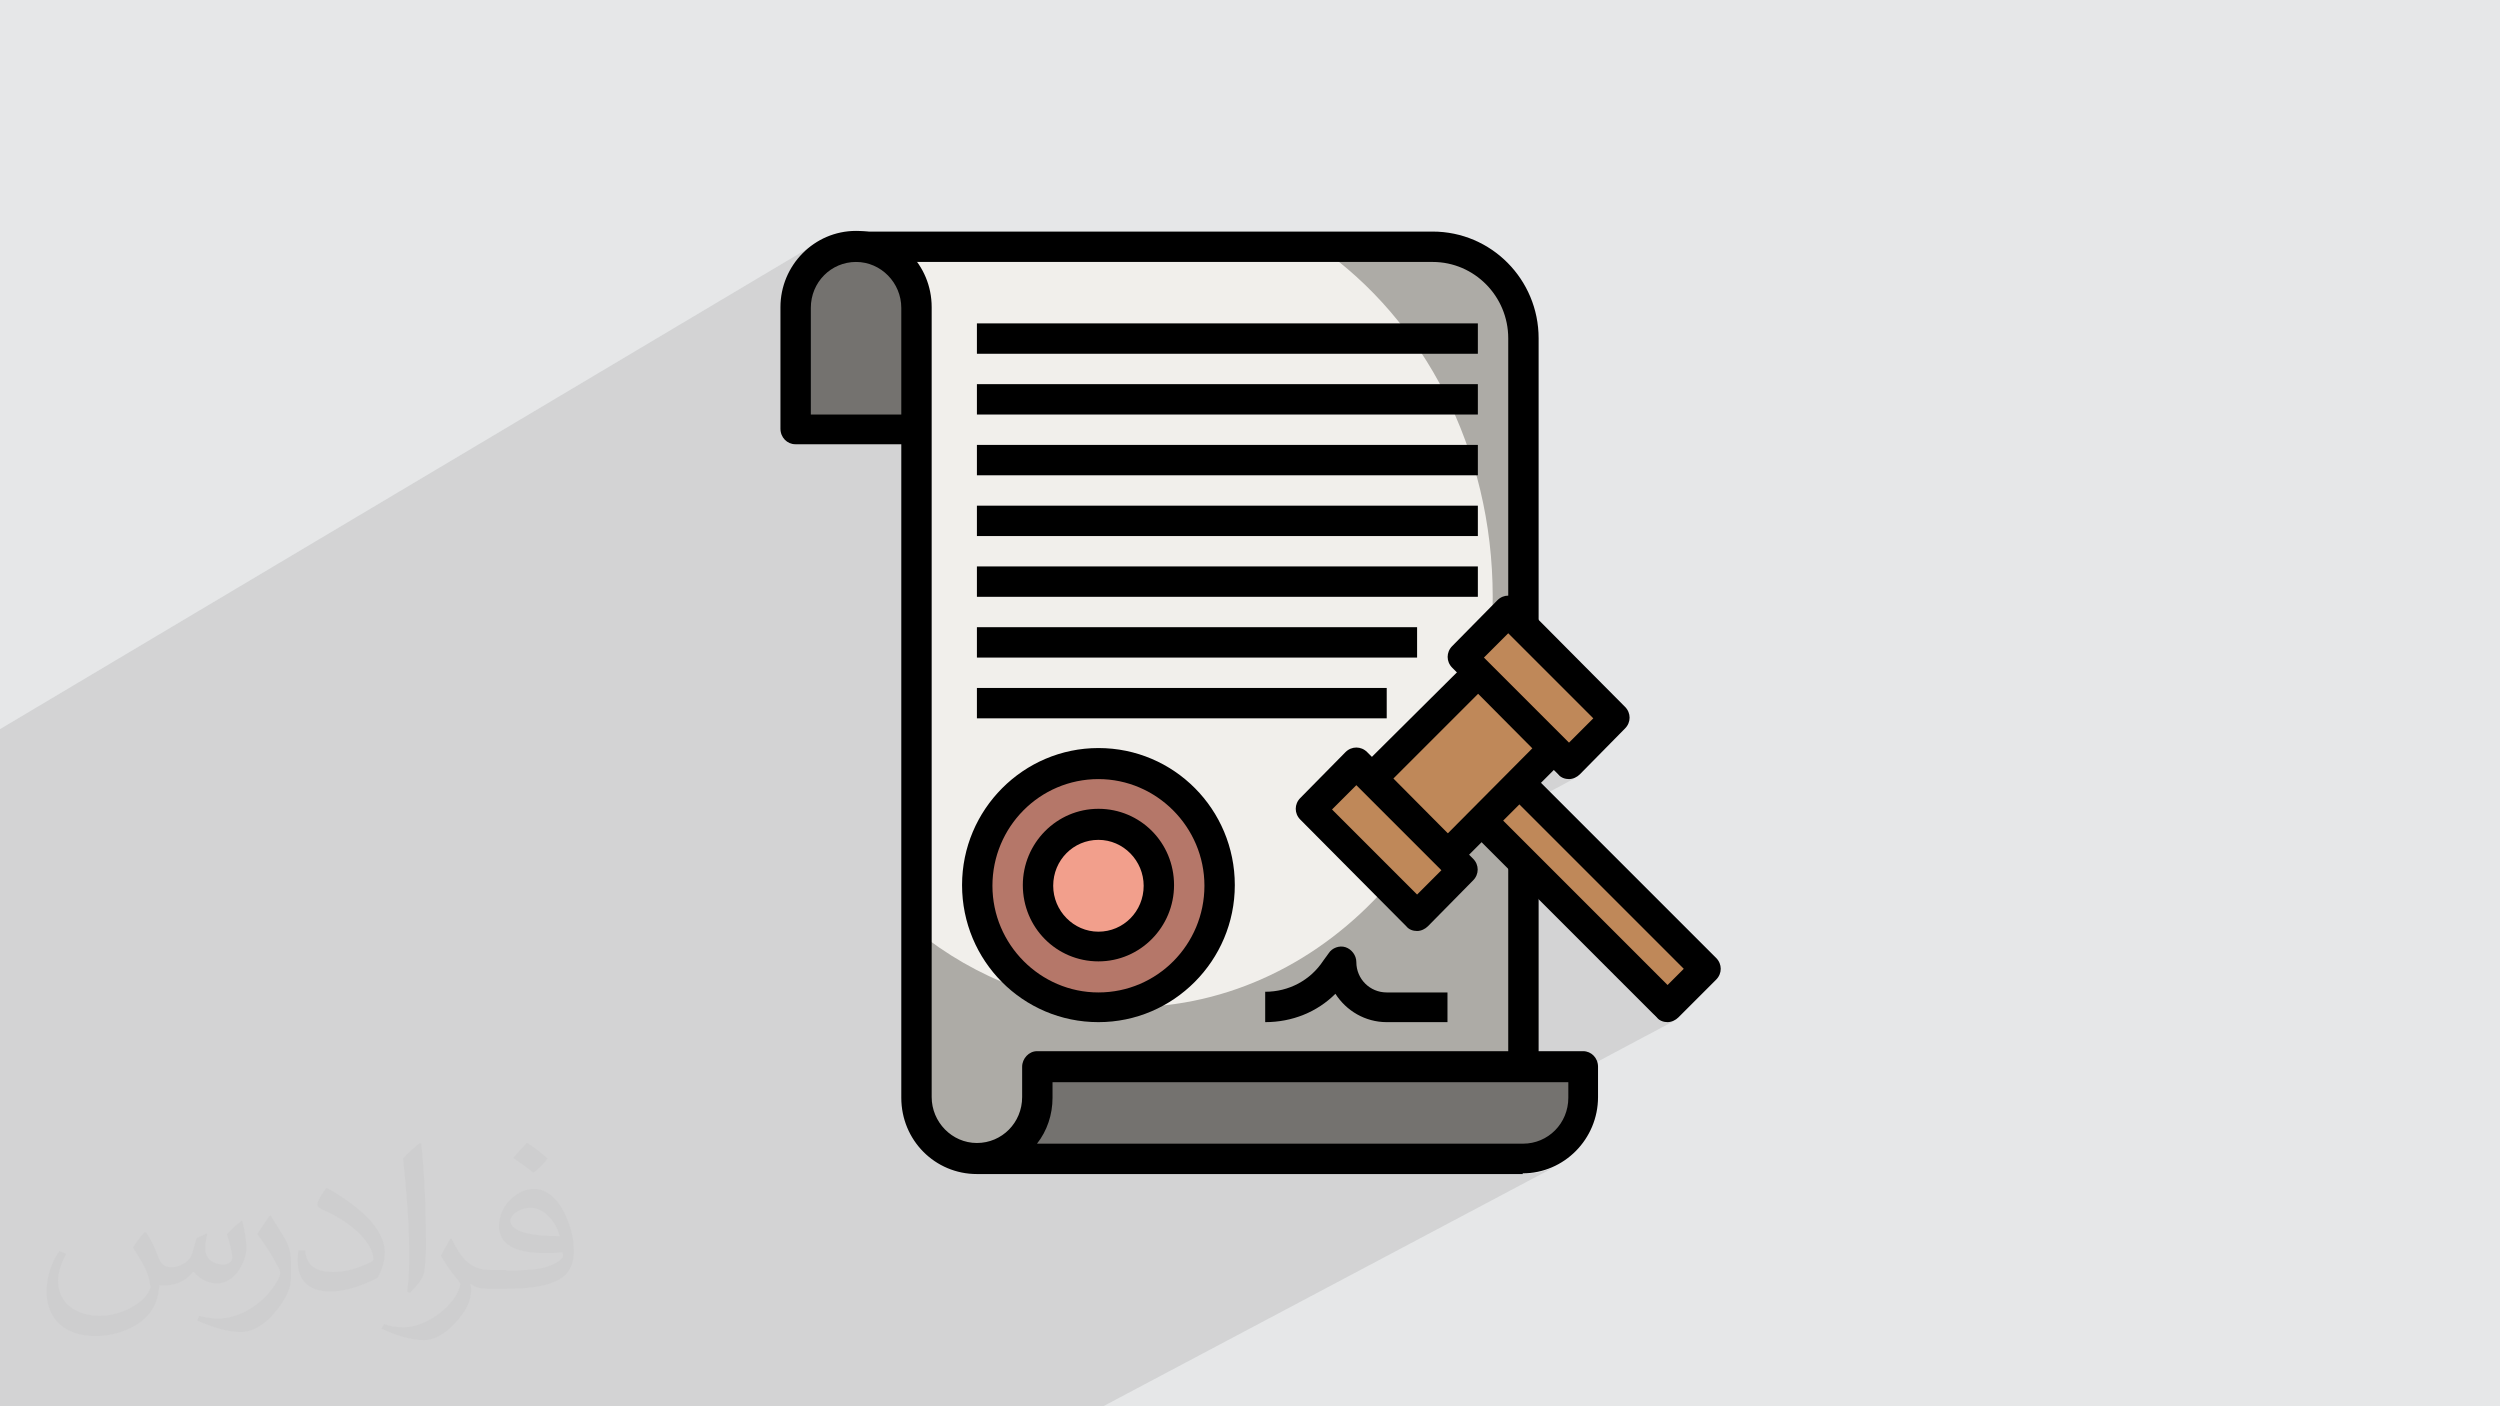
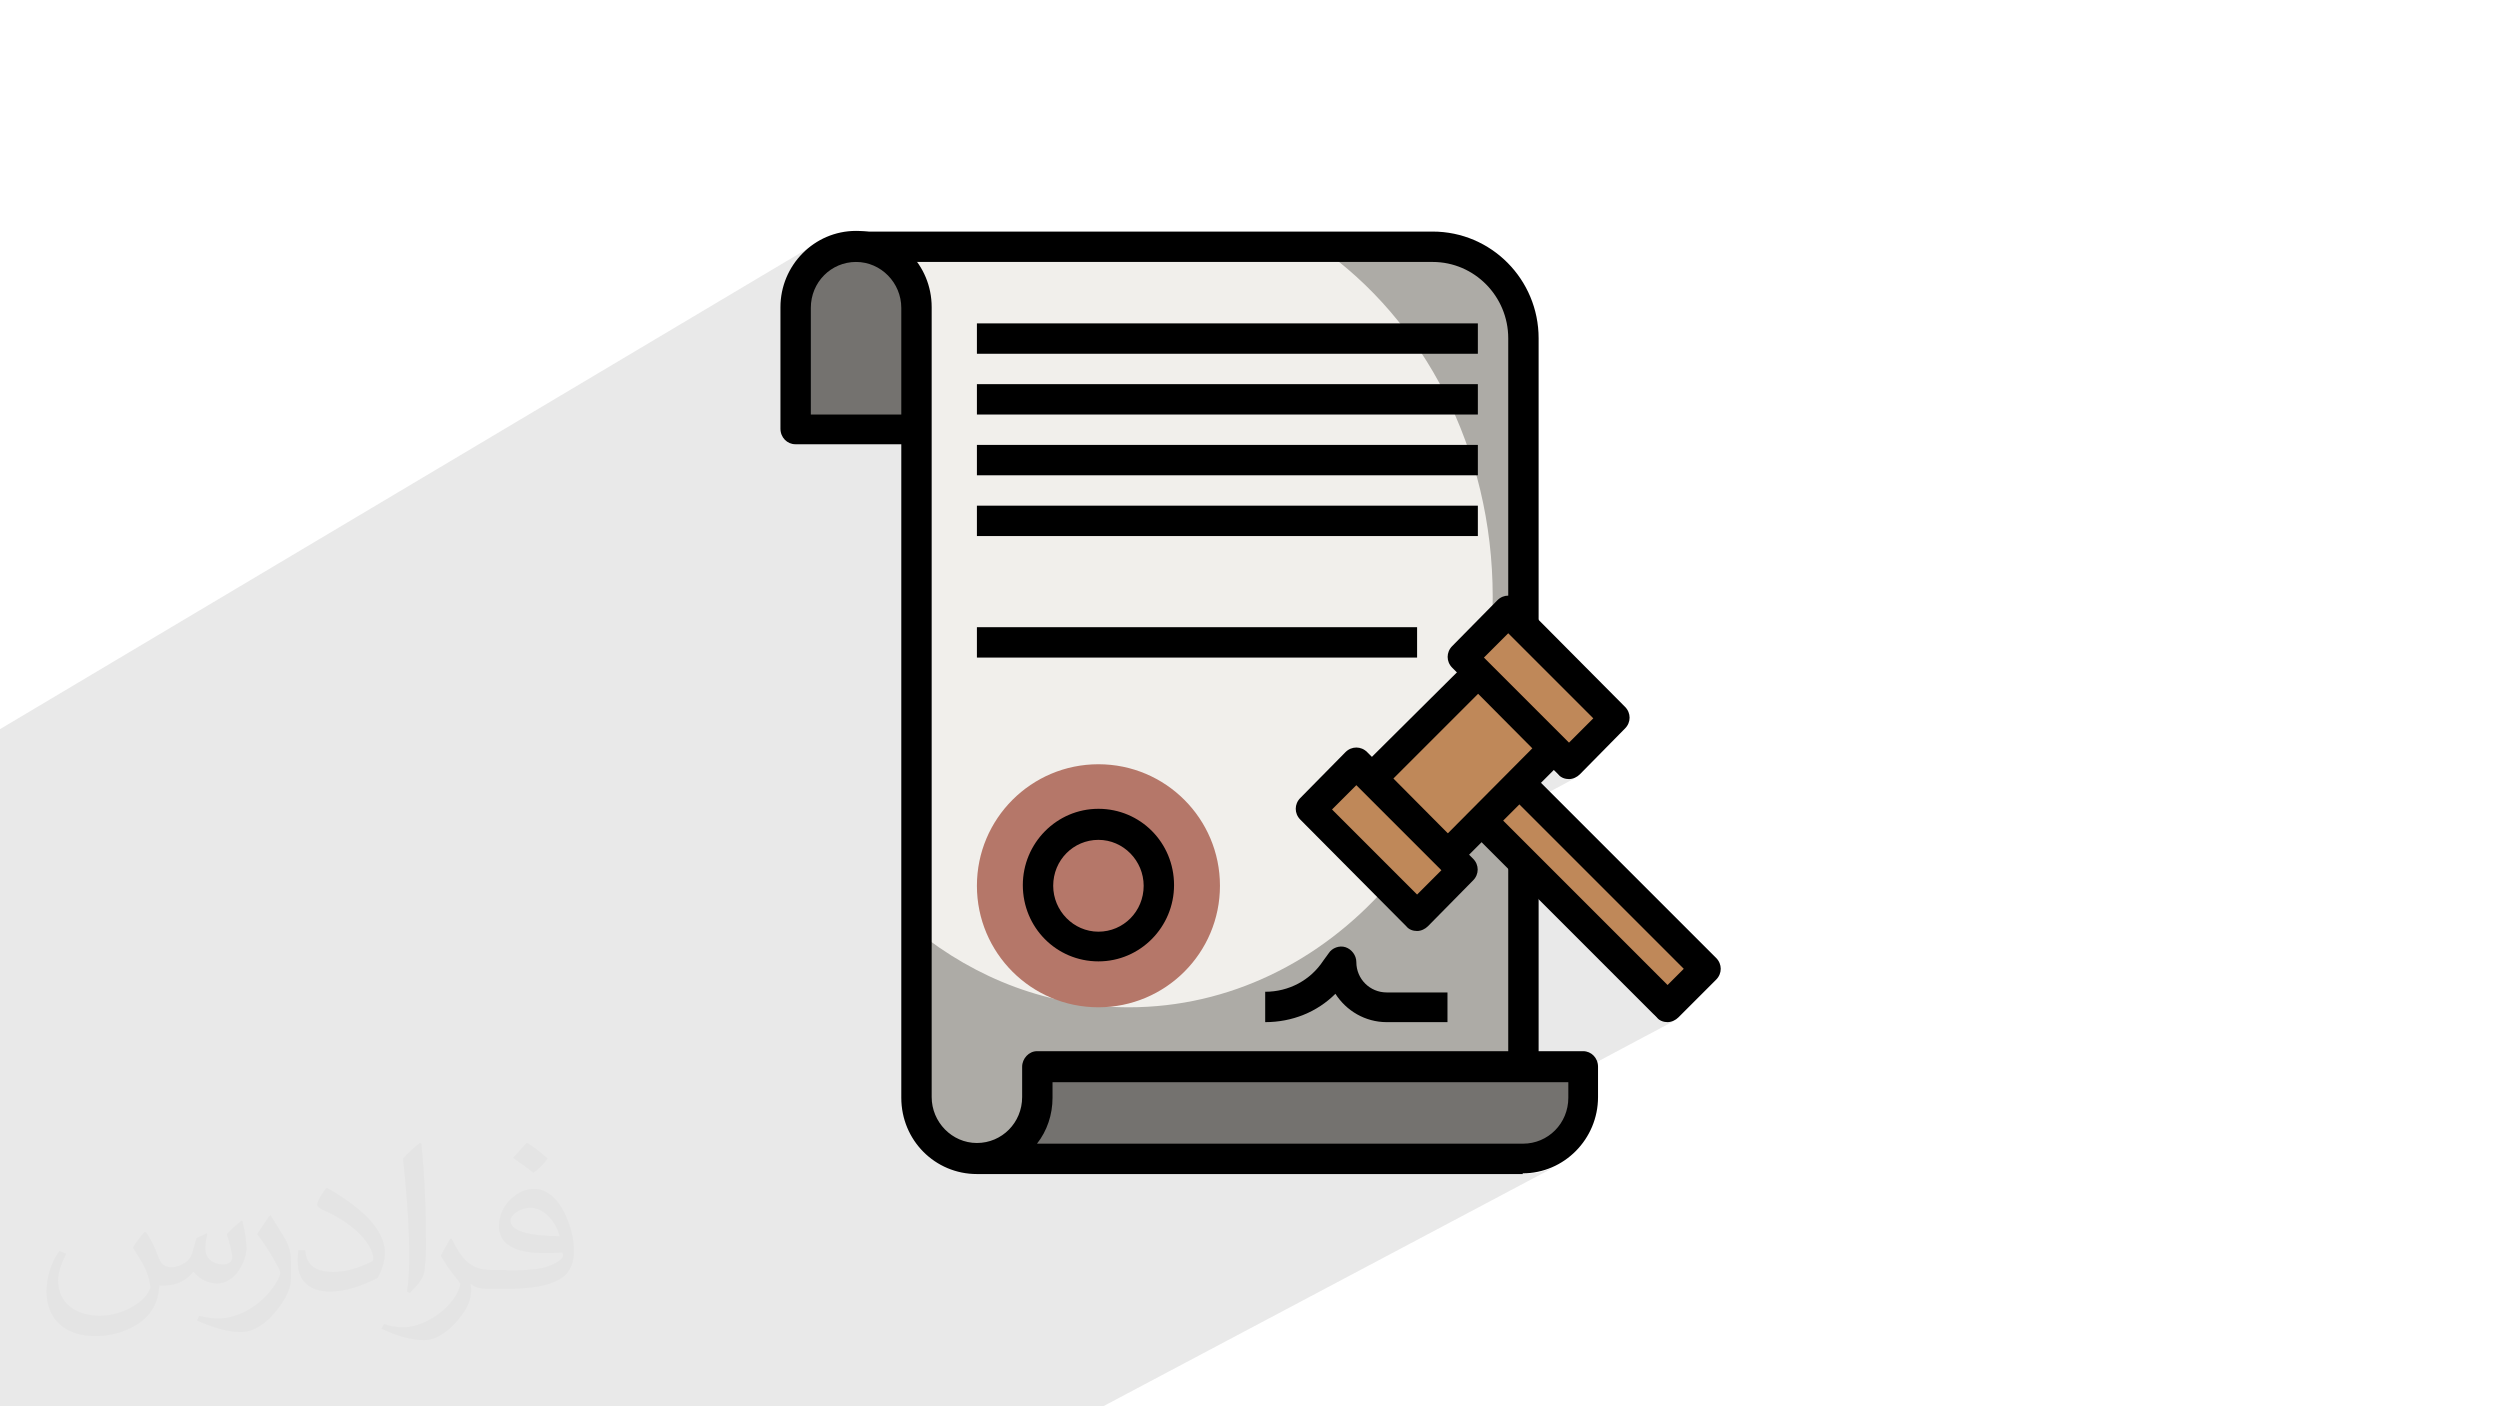
<svg xmlns="http://www.w3.org/2000/svg" xml:space="preserve" width="3.703in" height="2.083in" version="1.1" style="shape-rendering:geometricPrecision; text-rendering:geometricPrecision; image-rendering:optimizeQuality; fill-rule:evenodd; clip-rule:evenodd" viewBox="0 0 3703 2083" enable-background="new 0 0 64 64">
  <defs>
    <style type="text/css">
   
    .fil9 {fill:black}
    .fil5 {fill:#74726F}
    .fil3 {fill:#ADABA6}
    .fil6 {fill:#B57769}
    .fil8 {fill:#BF8859}
    .fil0 {fill:#E6E7E8}
    .fil4 {fill:#F1EFEB}
    .fil7 {fill:#F29F8C}
    .fil2 {fill:#373435;fill-opacity:0.031}
    .fil1 {fill:#2B2A29;fill-opacity:0.102}
   
  </style>
  </defs>
  <g id="Layer_x0020_1">
-     <polygon class="fil0" points="0,0 3703,0 3703,2083 0,2083 " />
    <polygon class="fil1" points="1306,2083 1298,2083 1286,2083 1089,2083 1009,2083 922,2083 865,2083 854,2083 822,2083 815,2083 812,2083 810,2083 799,2083 796,2083 775,2083 774,2083 767,2083 758,2083 756,2083 751,2083 749,2083 746,2083 733,2083 724,2083 713,2083 711,2083 702,2083 701,2083 695,2083 684,2083 680,2083 652,2083 640,2083 634,2083 628,2083 622,2083 610,2083 610,2083 602,2083 600,2083 598,2083 595,2083 589,2083 585,2083 577,2083 566,2083 554,2083 550,2083 542,2083 535,2083 527,2083 511,2083 505,2083 487,2083 459,2083 431,2083 415,2083 394,2083 374,2083 370,2083 352,2083 347,2083 345,2083 344,2083 310,2083 302,2083 292,2083 280,2083 249,2083 232,2083 220,2083 203,2083 203,2083 191,2083 186,2083 177,2083 174,2083 161,2083 132,2083 123,2083 122,2083 111,2083 106,2083 88,2083 82,2083 81,2083 65,2083 62,2083 46,2083 44,2083 19,2083 0,2083 0,2044 0,2024 0,2024 0,2020 0,1995 0,1941 0,1885 0,1857 0,1842 0,1799 0,1776 0,1773 0,1756 0,1713 0,1670 0,1627 0,1612 0,1585 0,1542 0,1501 0,1499 0,1456 0,1437 0,1428 0,1413 0,1394 0,1370 0,1349 0,1327 0,1327 0,1318 0,1314 0,1256 0,1167 0,1154 0,1141 0,1140 0,1130 0,1119 0,1105 0,1097 0,1080 1205,363 1188,377 1174,394 1170,402 1267,344 1267,367 1954,367 1969,377 1983,388 1984,389 2121,389 2144,391 2165,398 2184,408 2201,422 2214,439 2225,458 2231,479 2234,502 2234,929 2279,929 2206,970 2205,977 2204,981 2324,1100 2303,1111 2323,1132 2303,1143 2308,1148 2309,1149 2311,1150 2313,1152 2315,1153 2317,1153 2319,1154 2321,1154 2324,1154 2326,1154 2328,1154 2330,1153 2332,1153 2334,1152 2254,1195 2494,1435 2470,1460 2449,1471 2469,1492 2449,1503 2454,1508 2455,1509 2457,1510 2459,1512 2461,1513 2463,1513 2465,1514 2467,1514 2470,1514 2472,1514 2474,1514 2476,1513 2478,1513 2480,1512 2138,1694 2256,1694 2270,1693 2282,1689 2230,1717 2256,1717 2274,1715 2291,1710 2235,1739 2256,1739 2256,1739 2279,1737 2300,1730 1634,2083 1607,2083 1607,2083 1587,2083 1566,2083 1540,2083 1525,2083 1409,2083 1404,2083 1377,2083 1363,2083 1341,2083 1319,2083 " />
-     <path class="fil2" d="M217 1826c7,11 12,21 16,32 3,7 5,19 21,19 5,0 11,-1 17,-5 7,-3 12,-9 14,-17l6 -21 15 -7 1 1c-2,8 -3,16 -3,21 0,18 15,24 27,24 7,0 13,-4 13,-10 0,-8 -4,-23 -8,-35 7,-7 14,-14 22,-20l1 1c4,15 6,30 6,40 0,10 -4,20 -8,27 -7,14 -20,25 -36,25 -12,0 -25,-6 -34,-17l-1 0c-9,11 -22,20 -43,20l-7 0c-1,14 -4,24 -9,33 -13,25 -50,42 -85,42 -49,0 -73,-28 -73,-66 0,-23 8,-45 19,-60l10 4c-7,14 -12,27 -12,40 0,35 29,52 62,52 31,0 68,-19 75,-42 -3,-25 -12,-36 -26,-59 4,-7 10,-15 17,-23l1 0 0 0zm564 -133c10,6 20,14 30,23 -6,8 -12,15 -21,21 -10,-8 -20,-15 -30,-22 7,-8 14,-15 20,-22l0 0zm5 96c-17,0 -30,11 -30,19 0,17 33,23 73,23 -5,-20 -22,-42 -43,-42zm-37 93c22,0 41,-1 55,-4 16,-4 30,-12 30,-18 0,-2 0,-3 -1,-5 -9,1 -19,1 -29,1 -29,0 -52,-7 -61,-23 -2,-5 -4,-10 -4,-16 0,-16 7,-32 19,-42 10,-9 21,-14 33,-14 20,0 37,16 48,42 6,14 11,30 11,51 0,14 -4,25 -12,34 -16,15 -45,21 -90,21l-20 0 0 0 -5 0c-11,0 -19,-2 -25,-7l-1 0c0,3 1,5 1,7 0,10 -3,23 -10,33 -20,30 -42,43 -60,43 -19,0 -42,-7 -63,-17l4 -7c7,3 16,5 29,5 34,0 78,-33 84,-64 -1,-3 -4,-6 -7,-10 -10,-12 -16,-22 -22,-32 5,-10 10,-18 14,-25l2 0c14,29 28,46 57,46l5 0 0 0 21 0 0 0zm-146 31c2,-14 3,-29 3,-43l0 -21c0,-39 -5,-96 -9,-133 7,-8 17,-17 25,-23l2 1c5,47 7,101 7,151 0,13 -1,26 -2,35 -1,12 -8,21 -22,35l-3 -1 0 0zm-151 -62c1,18 10,33 41,33 20,0 36,-5 55,-14 3,-1 5,-3 5,-5 0,-12 -9,-27 -24,-41 -14,-13 -34,-25 -51,-32 -6,-3 -8,-5 -8,-8 0,-5 7,-16 13,-24l2 0c20,11 43,27 60,44 15,16 25,33 25,51 0,13 -4,26 -11,38 -22,11 -46,20 -70,20 -29,0 -48,-14 -48,-45 0,-3 0,-9 1,-16l10 0 0 0zm-52 -52l18 29c7,11 13,22 13,41l0 24c0,19 -12,39 -32,60 -15,14 -29,20 -42,20 -19,0 -40,-6 -65,-17l3 -7c8,2 17,4 28,4 36,0 72,-26 89,-58 2,-4 3,-7 3,-9 0,-4 -2,-8 -4,-11 -9,-17 -19,-33 -30,-47 6,-9 12,-18 18,-27l1 0z" />
+     <path class="fil2" d="M217 1826c7,11 12,21 16,32 3,7 5,19 21,19 5,0 11,-1 17,-5 7,-3 12,-9 14,-17l6 -21 15 -7 1 1c-2,8 -3,16 -3,21 0,18 15,24 27,24 7,0 13,-4 13,-10 0,-8 -4,-23 -8,-35 7,-7 14,-14 22,-20l1 1c4,15 6,30 6,40 0,10 -4,20 -8,27 -7,14 -20,25 -36,25 -12,0 -25,-6 -34,-17l-1 0c-9,11 -22,20 -43,20l-7 0c-1,14 -4,24 -9,33 -13,25 -50,42 -85,42 -49,0 -73,-28 -73,-66 0,-23 8,-45 19,-60l10 4c-7,14 -12,27 -12,40 0,35 29,52 62,52 31,0 68,-19 75,-42 -3,-25 -12,-36 -26,-59 4,-7 10,-15 17,-23l1 0 0 0zm564 -133c10,6 20,14 30,23 -6,8 -12,15 -21,21 -10,-8 -20,-15 -30,-22 7,-8 14,-15 20,-22l0 0zm5 96c-17,0 -30,11 -30,19 0,17 33,23 73,23 -5,-20 -22,-42 -43,-42zm-37 93c22,0 41,-1 55,-4 16,-4 30,-12 30,-18 0,-2 0,-3 -1,-5 -9,1 -19,1 -29,1 -29,0 -52,-7 -61,-23 -2,-5 -4,-10 -4,-16 0,-16 7,-32 19,-42 10,-9 21,-14 33,-14 20,0 37,16 48,42 6,14 11,30 11,51 0,14 -4,25 -12,34 -16,15 -45,21 -90,21l-20 0 0 0 -5 0c-11,0 -19,-2 -25,-7l-1 0c0,3 1,5 1,7 0,10 -3,23 -10,33 -20,30 -42,43 -60,43 -19,0 -42,-7 -63,-17l4 -7c7,3 16,5 29,5 34,0 78,-33 84,-64 -1,-3 -4,-6 -7,-10 -10,-12 -16,-22 -22,-32 5,-10 10,-18 14,-25l2 0c14,29 28,46 57,46l5 0 0 0 21 0 0 0zm-146 31c2,-14 3,-29 3,-43l0 -21c0,-39 -5,-96 -9,-133 7,-8 17,-17 25,-23l2 1c5,47 7,101 7,151 0,13 -1,26 -2,35 -1,12 -8,21 -22,35zm-151 -62c1,18 10,33 41,33 20,0 36,-5 55,-14 3,-1 5,-3 5,-5 0,-12 -9,-27 -24,-41 -14,-13 -34,-25 -51,-32 -6,-3 -8,-5 -8,-8 0,-5 7,-16 13,-24l2 0c20,11 43,27 60,44 15,16 25,33 25,51 0,13 -4,26 -11,38 -22,11 -46,20 -70,20 -29,0 -48,-14 -48,-45 0,-3 0,-9 1,-16l10 0 0 0zm-52 -52l18 29c7,11 13,22 13,41l0 24c0,19 -12,39 -32,60 -15,14 -29,20 -42,20 -19,0 -40,-6 -65,-17l3 -7c8,2 17,4 28,4 36,0 72,-26 89,-58 2,-4 3,-7 3,-9 0,-4 -2,-8 -4,-11 -9,-17 -19,-33 -30,-47 6,-9 12,-18 18,-27l1 0z" />
    <g id="_2526603106288">
      <g>
        <path class="fil3" d="M2256 1582l-719 0 0 45c0,50 -40,90 -90,90 -50,0 -90,-40 -90,-90l0 -1170c0,-50 -40,-90 -90,-90l831 0c87,0 157,71 157,158l0 1058z" />
      </g>
      <g>
        <path class="fil4" d="M1357 457l0 921c89,72 197,114 315,114 298,0 539,-272 539,-608 0,-219 -103,-411 -257,-518l-687 0c50,0 90,40 90,90l0 0z" />
      </g>
      <g>
        <g>
          <path class="fil5" d="M2256 1582l-719 0 0 45c0,50 -40,90 -90,90l809 0c50,0 90,-40 90,-90l0 -45 -90 0z" />
        </g>
      </g>
      <g>
        <path class="fil5" d="M1357 637l-180 0 0 -180c0,-50 40,-90 90,-90 50,0 90,40 90,90l0 180z" />
      </g>
      <g>
        <circle class="fil6" cx="1627" cy="1312" r="180" />
      </g>
      <g>
-         <circle class="fil7" cx="1627" cy="1312" r="90" />
-       </g>
+         </g>
      <g>
        <polygon class="fil8" points="2188,1210 2245,1154 2526,1435 2469,1492 " />
      </g>
      <g>
        <polygon class="fil8" points="2031,1154 2188,997 2301,1109 2144,1267 " />
      </g>
      <g>
        <polygon class="fil8" points="1941,1199 2009,1132 2166,1289 2099,1357 " />
      </g>
      <g>
        <polygon class="fil8" points="2166,974 2233,907 2391,1064 2323,1132 " />
      </g>
      <g>
        <path class="fil9" d="M2256 1739l-809 0c-62,0 -112,-50 -112,-113l0 -968 -157 0c-12,0 -22,-10 -22,-23l0 -180c0,-62 50,-113 112,-113 62,0 112,50 112,113l0 1170c0,37 30,68 67,68 37,0 67,-30 67,-68l0 -45c0,-12 10,-23 22,-23l809 0c12,0 22,10 22,23l0 45c0,62 -50,113 -112,113l0 0zm-719 -45l719 0c37,0 67,-30 67,-68l0 -23 -764 0 0 23c0,25 -8,49 -23,68l0 0zm-337 -1080l135 0 0 -158c0,-37 -30,-68 -67,-68 -37,0 -67,30 -67,68l0 158z" />
      </g>
      <g>
        <polygon class="fil9" points="2234,1278 2279,1278 2279,1582 2234,1582 " />
      </g>
      <g>
        <path class="fil9" d="M2279 929l-45 0 0 -428c0,-62 -50,-113 -112,-113l-854 0 0 -45 854 0c87,0 157,71 157,158l0 428z" />
      </g>
      <g>
        <path class="fil9" d="M2099 1379c-6,0 -12,-2 -16,-7l-157 -158c-9,-9 -9,-23 0,-32l67 -68c9,-9 23,-9 32,0l157 158c9,9 9,23 0,32l-67 68c-4,4 -10,7 -16,7zm-126 -180l126 126 36 -36 -126 -126 -36 36z" />
      </g>
      <g>
        <path class="fil9" d="M2324 1154c-6,0 -12,-2 -16,-7l-157 -158c-9,-9 -9,-23 0,-32l67 -68c9,-9 23,-9 32,0l157 158c9,9 9,23 0,32l-67 68c-4,4 -10,7 -16,7zm-126 -180l126 126 36 -36 -126 -126 -36 36z" />
      </g>
      <g>
        <polygon class="fil9" points="2015,1138 2173,981 2204,1013 2047,1170 " />
      </g>
      <g>
        <polygon class="fil9" points="2128,1251 2285,1093 2317,1125 2159,1283 " />
      </g>
      <g>
        <path class="fil9" d="M2470 1514c-6,0 -12,-2 -16,-7l-281 -281 32 -32 265 265 24 -24 -265 -265 32 -32 281 281c9,9 9,23 0,32l-56 56c-4,4 -10,7 -16,7z" />
      </g>
      <g>
        <polygon class="fil9" points="1447,749 2189,749 2189,794 1447,794 " />
      </g>
      <g>
        <polygon class="fil9" points="1447,929 2099,929 2099,974 1447,974 " />
      </g>
      <g>
-         <polygon class="fil9" points="1447,839 2189,839 2189,884 1447,884 " />
-       </g>
+         </g>
      <g>
        <polygon class="fil9" points="1447,569 2189,569 2189,614 1447,614 " />
      </g>
      <g>
        <polygon class="fil9" points="1447,479 2189,479 2189,524 1447,524 " />
      </g>
      <g>
        <polygon class="fil9" points="1447,659 2189,659 2189,704 1447,704 " />
      </g>
      <g>
-         <polygon class="fil9" points="1447,1019 2054,1019 2054,1064 1447,1064 " />
-       </g>
+         </g>
      <g>
-         <path class="fil9" d="M1627 1514c-112,0 -202,-91 -202,-203 0,-112 91,-203 202,-203 112,0 202,91 202,203 0,112 -91,203 -202,203zm0 -360c-87,0 -157,71 -157,158 0,87 71,158 157,158 87,0 157,-71 157,-158 0,-87 -71,-158 -157,-158z" />
-       </g>
+         </g>
      <g>
        <path class="fil9" d="M1627 1424c-62,0 -112,-50 -112,-113 0,-62 50,-113 112,-113 62,0 112,50 112,113 0,62 -50,113 -112,113zm0 -180c-37,0 -67,30 -67,68 0,37 30,68 67,68 37,0 67,-30 67,-68 0,-37 -30,-68 -67,-68z" />
      </g>
      <g>
        <path class="fil9" d="M2144 1514l-90 0c-32,0 -60,-17 -76,-42 -27,27 -64,42 -104,42l0 -45c35,0 67,-17 86,-46l8 -11c5,-8 16,-12 25,-9 9,3 16,12 16,22 0,25 20,45 45,45l90 0 0 45z" />
      </g>
    </g>
  </g>
</svg>